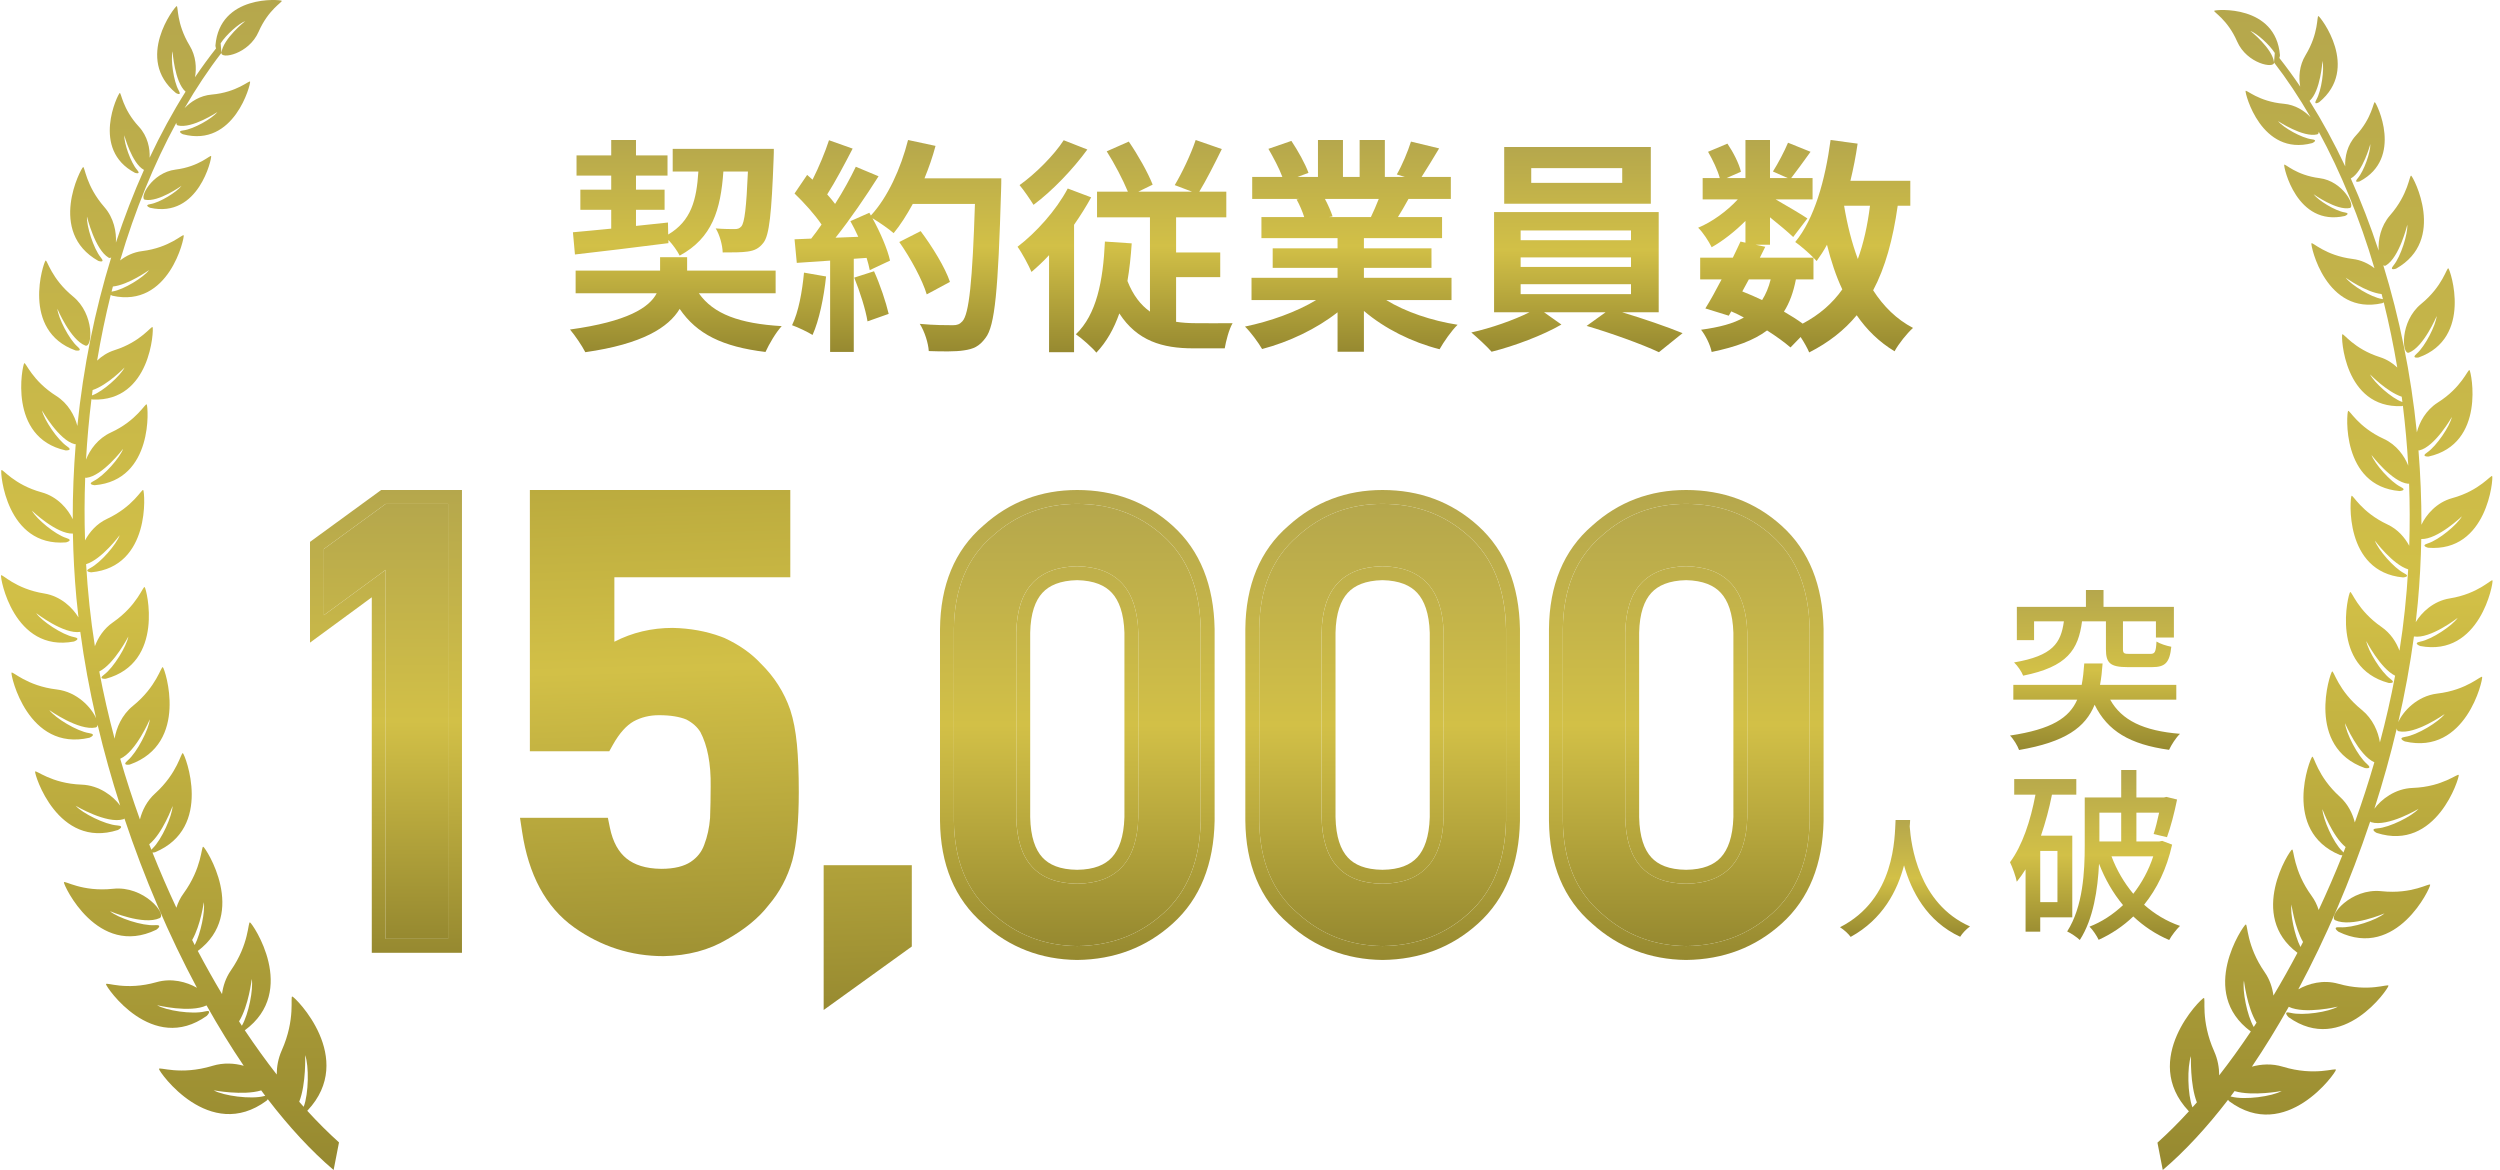
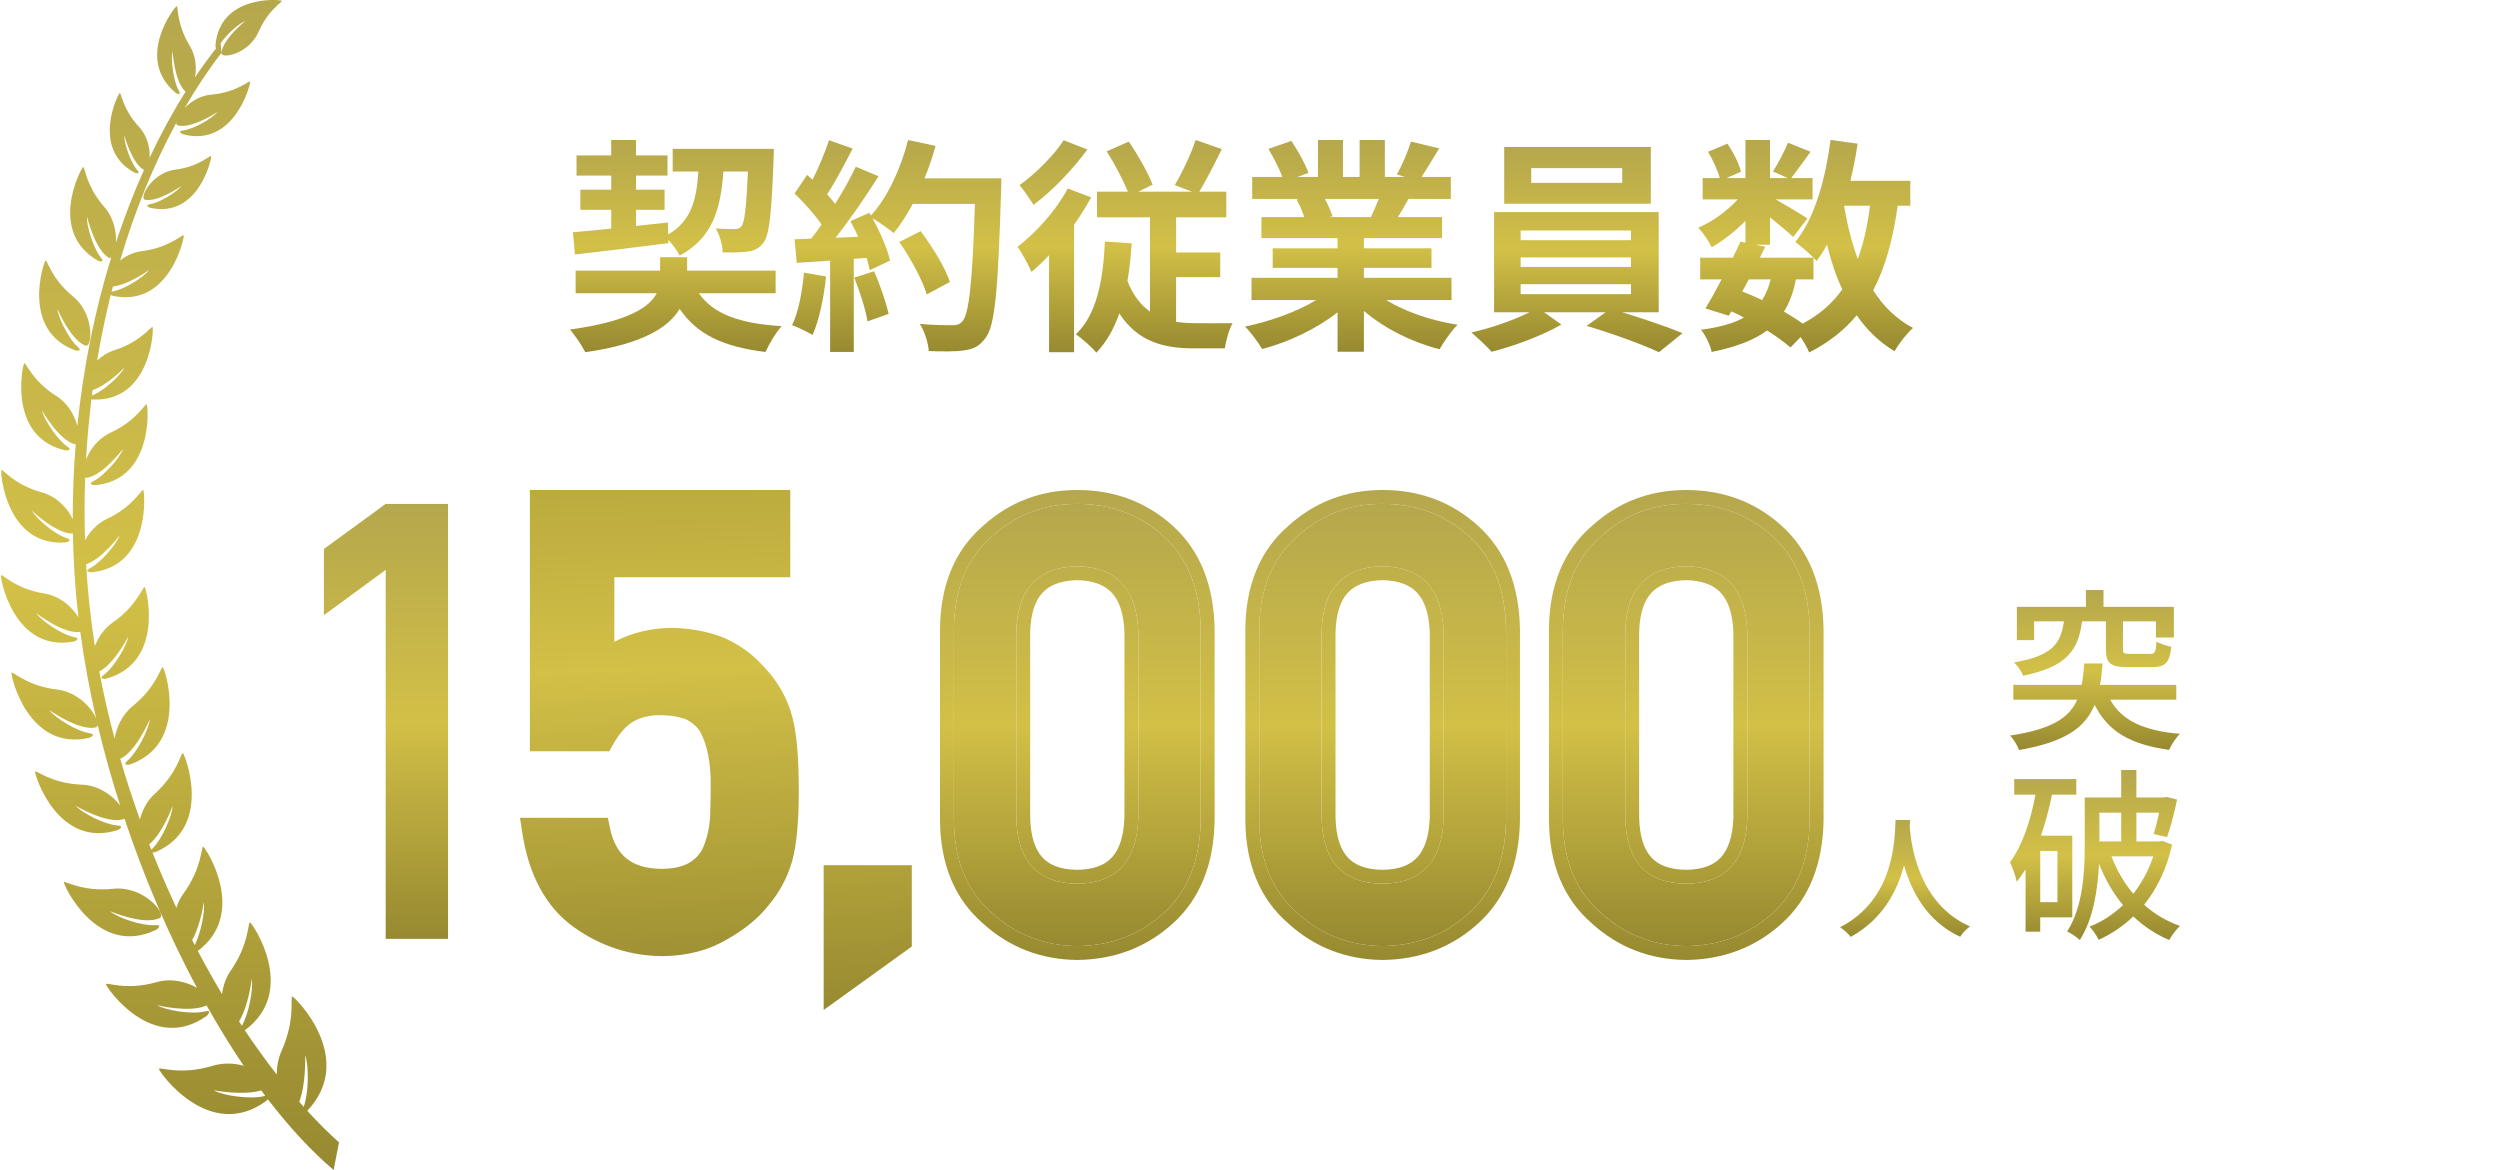
<svg xmlns="http://www.w3.org/2000/svg" width="250" height="117" viewBox="0 0 250 117" fill="none">
-   <path d="M234.457 21.238C235.12 21.339 234.482 21.599 234.482 21.599C229.65 22.686 228.344 16.668 228.419 16.477C228.484 16.317 229.584 17.52 231.95 17.814C234.313 18.108 235.597 20.67 234.979 20.802C233.656 21.076 231.355 19.419 231.355 19.419C231.82 20.044 233.512 21.086 234.457 21.238ZM233.859 93.179C233.859 93.179 233.116 92.66 233.995 92.725C235.235 92.821 237.682 92 238.453 91.339C238.453 91.339 235.127 92.774 233.525 92.026C232.769 91.672 235.06 88.787 238.149 89.12C241.241 89.45 242.984 88.252 243.019 88.477C243.062 88.74 239.696 96.004 233.859 93.179ZM241.864 35.746C241.864 35.746 241.073 35.888 241.67 35.367C242.519 34.629 243.579 32.523 243.669 31.607C243.669 31.607 242.368 34.706 240.891 35.264C240.193 35.524 239.942 32.164 242.122 30.386C244.297 28.606 244.679 26.714 244.837 26.836C245.026 26.978 247.316 33.788 241.864 35.746ZM218.894 111.127C218.874 111.111 218.859 111.098 218.859 111.098C214.004 105.919 220.095 99.845 220.376 99.798C220.612 99.757 220.02 102.012 221.426 105.155C221.778 105.95 221.919 106.766 221.919 107.534C222.994 106.156 224.048 104.691 225.083 103.148C219.759 99.241 224.322 92.547 224.571 92.448C224.782 92.369 224.623 94.562 226.465 97.215C226.979 97.953 227.238 98.771 227.344 99.555C228.167 98.177 228.966 96.751 229.745 95.282C224.736 91.548 228.966 85.047 229.202 84.952C229.408 84.87 229.298 87.019 231.156 89.579C231.488 90.028 231.714 90.513 231.867 90.998C232.701 89.218 233.492 87.391 234.236 85.528C234.112 85.528 233.984 85.497 233.984 85.497C228.173 83.076 231.011 75.82 231.222 75.675C231.402 75.551 231.714 77.621 233.982 79.672C234.798 80.413 235.258 81.355 235.481 82.245C236.195 80.263 236.848 78.256 237.435 76.228C235.868 75.533 234.502 72.32 234.502 72.32C234.602 73.316 235.763 75.592 236.692 76.392C237.345 76.955 236.486 76.803 236.486 76.803C230.558 74.705 233.005 67.304 233.208 67.149C233.382 67.02 233.803 69.067 236.174 70.984C237.285 71.887 237.815 73.159 237.993 74.235C238.583 72.026 239.093 69.802 239.51 67.572C238.031 66.832 236.629 64.109 236.629 64.109C236.797 65.064 238.078 67.175 239.028 67.882C239.701 68.377 238.862 68.295 238.862 68.295C232.982 66.71 234.826 59.372 235.011 59.209C235.17 59.067 235.722 61.013 238.149 62.695C239.06 63.325 239.63 64.213 239.947 65.069C240.163 63.717 240.344 62.36 240.484 61.01C240.63 59.65 240.738 58.291 240.818 56.935C239.269 56.463 237.488 54.063 237.488 54.063C237.802 54.961 239.374 56.791 240.404 57.318C241.135 57.687 240.306 57.743 240.306 57.743C234.366 57.188 234.999 49.78 235.152 49.586C235.28 49.426 236.124 51.217 238.741 52.443C239.776 52.925 240.484 53.756 240.924 54.577C240.991 52.487 240.984 50.412 240.909 48.353C240.876 48.368 240.841 48.379 240.801 48.373C239.203 48.214 237.149 45.499 237.149 45.499C237.465 46.379 239.038 48.177 240.06 48.686C240.781 49.044 239.964 49.106 239.964 49.106C234.092 48.606 234.657 41.285 234.808 41.096C234.934 40.934 235.78 42.696 238.37 43.883C239.651 44.472 240.444 45.592 240.826 46.567C240.711 44.547 240.53 42.547 240.289 40.58C240.218 40.601 240.158 40.614 240.158 40.614C234.389 40.838 234.097 33.638 234.225 33.437C234.331 33.262 235.351 34.882 238.013 35.721C238.696 35.94 239.269 36.315 239.726 36.751C239.354 34.531 238.902 32.358 238.377 30.24C238.297 30.284 238.219 30.32 238.219 30.32C232.578 31.584 231.053 24.555 231.141 24.335C231.216 24.147 232.502 25.551 235.265 25.896C236.122 26 236.86 26.366 237.445 26.82C235.976 21.845 234.085 17.244 231.872 13.169C231.874 13.311 231.829 13.409 231.719 13.438C230.322 13.786 227.805 12.111 227.805 12.111C228.323 12.762 230.169 13.804 231.179 13.928C231.894 14.008 231.221 14.31 231.221 14.31C226.11 15.667 224.485 9.304 224.558 9.097C224.621 8.922 225.841 10.158 228.376 10.377C229.521 10.475 230.445 11.079 231.055 11.721C229.913 9.752 228.695 7.915 227.401 6.243L227.479 5.296C226.921 4.434 225.683 3.332 225.037 3.089C225.037 3.089 227.265 4.857 227.401 6.243C227.464 6.893 224.696 6.387 223.716 4.153C222.739 1.912 221.295 1.187 221.426 1.076C221.579 0.947 227.574 0.442 227.996 5.515C227.996 5.515 227.984 5.698 227.931 5.794C228.647 6.702 229.343 7.657 230.021 8.658C229.855 7.747 229.915 6.568 230.553 5.52C231.9 3.301 231.668 1.562 231.842 1.608C232.045 1.675 236.034 6.826 231.92 10.217C231.92 10.217 231.282 10.591 231.644 9.954C232.153 9.048 232.445 6.906 232.249 6.088C232.249 6.088 232.051 9.133 230.955 10.088C232.234 12.116 233.427 14.309 234.522 16.637C234.472 15.729 234.713 14.501 235.587 13.556C237.227 11.789 237.335 10.14 237.485 10.222C237.662 10.32 240.371 15.817 235.974 18.134C235.974 18.134 235.32 18.351 235.768 17.835C236.401 17.107 237.064 15.197 237.034 14.408C237.034 14.408 236.287 17.192 235.095 17.837C235.09 17.84 235.085 17.84 235.077 17.84C236.104 20.131 237.034 22.542 237.862 25.055C237.802 24.008 238.056 22.619 239.007 21.53C240.866 19.404 240.939 17.479 241.117 17.567C241.323 17.675 244.679 24 239.615 26.862C239.615 26.862 238.857 27.135 239.367 26.521C240.082 25.646 240.791 23.393 240.731 22.472C240.731 22.472 239.947 25.747 238.581 26.55C238.495 26.599 238.41 26.581 238.327 26.518C239.937 31.741 241.092 37.375 241.685 43.233C241.944 42.221 242.584 41.014 243.77 40.26C246.191 38.737 246.804 36.872 246.952 37.013C247.125 37.179 248.617 44.365 242.861 45.653C242.861 45.653 242.042 45.7 242.713 45.248C243.659 44.606 244.991 42.613 245.189 41.697C245.189 41.697 243.504 44.667 241.936 45.039C241.906 45.047 241.881 45.039 241.848 45.034C242.047 47.485 242.15 49.968 242.143 52.476C242.612 51.475 243.652 50.241 245.222 49.813C247.995 49.056 249.115 47.434 249.22 47.614C249.341 47.831 248.758 55.242 242.813 54.775C242.813 54.775 242.007 54.576 242.785 54.339C243.885 53.996 245.737 52.461 246.191 51.63C246.191 51.63 243.75 53.968 242.127 53.903C242.09 56.017 241.977 58.145 241.781 60.279C241.72 60.925 241.653 61.57 241.575 62.215C242.152 61.25 243.333 60.104 244.97 59.841C247.864 59.376 249.167 57.851 249.25 58.045C249.356 58.277 248.004 65.724 242.027 64.604C242.027 64.604 241.228 64.315 242.042 64.158C243.192 63.934 245.227 62.576 245.769 61.786C245.769 61.786 243.026 63.918 241.394 63.647C241.012 66.483 240.487 69.353 239.827 72.217C240.269 71.18 241.685 69.6 243.725 69.358C246.729 69.004 248.133 67.492 248.216 67.696C248.306 67.938 246.608 75.557 240.49 74.145C240.49 74.145 239.681 73.814 240.527 73.683C241.725 73.502 243.875 72.194 244.468 71.402C244.468 71.402 241.539 73.487 239.867 73.125C239.746 73.1 239.691 72.996 239.678 72.849C239.043 75.541 238.289 78.227 237.438 80.872C238.124 79.938 239.505 78.854 241.273 78.792C244.29 78.684 245.809 77.29 245.875 77.502C245.947 77.755 243.657 85.205 237.672 83.293C237.672 83.293 236.89 82.895 237.747 82.836C238.947 82.754 241.198 81.626 241.851 80.888C241.851 80.888 238.769 82.725 237.129 82.224C237.084 82.209 237.046 82.183 237.019 82.15C235.045 88.067 232.588 93.78 229.83 98.933C230.848 98.353 232.322 97.942 233.844 98.379C236.901 99.246 238.85 98.342 238.847 98.577C238.847 98.851 234.263 105.576 228.856 101.718C228.856 101.718 228.198 101.062 229.067 101.285C230.3 101.589 232.9 101.192 233.781 100.662C233.781 100.662 230.496 101.457 228.876 100.681C227.691 102.786 226.46 104.791 225.189 106.667C226.113 106.409 227.188 106.34 228.278 106.67C231.508 107.656 233.598 106.735 233.593 106.982C233.585 107.271 228.592 114.326 222.918 110.123C222.918 110.123 222.858 110.063 222.803 109.984C220.681 112.745 218.487 115.121 216.277 117L215.745 114.265C216.8 113.315 217.855 112.267 218.894 111.127ZM238.161 29.406C236.617 29.243 234.57 27.77 234.57 27.77C235.115 28.503 237.089 29.721 238.189 29.896C238.234 29.904 238.259 29.912 238.295 29.919C238.249 29.746 238.207 29.578 238.161 29.406ZM240.173 39.671C238.696 39.189 237.006 37.439 237.006 37.439C237.415 38.259 239.154 39.821 240.203 40.19C240.218 40.197 240.226 40.203 240.239 40.205C240.218 40.027 240.196 39.849 240.173 39.671ZM234.56 84.707C233.231 83.628 232.241 80.913 232.241 80.913C232.287 81.91 233.329 84.25 234.21 85.099C234.273 85.161 234.309 85.202 234.346 85.249C234.417 85.068 234.487 84.893 234.56 84.707ZM230.046 94.699C230.132 94.534 230.217 94.366 230.303 94.198C229.459 92.727 229.147 90.446 229.147 90.446C229.007 91.355 229.444 93.504 230.046 94.699ZM225.375 102.699C225.468 102.554 225.56 102.41 225.654 102.265C224.707 100.745 224.395 98.059 224.395 98.059C224.219 99.055 224.704 101.555 225.375 102.699ZM223.149 109.666C224.455 110.022 227.223 109.643 228.17 109.098C228.17 109.098 225.272 109.653 223.456 109.109C223.325 109.287 223.19 109.47 223.054 109.651C223.089 109.656 223.109 109.656 223.149 109.666ZM219.688 110.237C218.987 108.451 219.1 105.612 219.1 105.612C218.716 106.637 218.744 109.434 219.246 110.734C219.392 110.572 219.543 110.404 219.688 110.237Z" fill="url(#paint0_linear_9372_13429)" />
  <path d="M15.026 20.413C14.357 20.514 15.001 20.777 15.001 20.777C19.875 21.873 21.192 15.803 21.116 15.611C21.051 15.449 19.941 16.662 17.555 16.959C15.171 17.256 13.876 19.84 14.499 19.973C15.834 20.249 18.155 18.578 18.155 18.578C17.686 19.208 15.979 20.259 15.026 20.413ZM15.629 92.974C15.629 92.974 16.379 92.45 15.492 92.516C14.241 92.612 11.773 91.784 10.996 91.118C10.996 91.118 14.35 92.565 15.966 91.81C16.728 91.454 14.418 88.544 11.302 88.879C8.184 89.213 6.426 88.005 6.39 88.231C6.347 88.497 9.742 95.823 15.629 92.974ZM7.556 35.046C7.556 35.046 8.353 35.189 7.751 34.663C6.894 33.919 5.825 31.795 5.734 30.871C5.734 30.871 7.046 33.997 8.536 34.559C9.24 34.822 9.494 31.433 7.295 29.64C5.101 27.844 4.716 25.936 4.557 26.058C4.366 26.202 2.056 33.07 7.556 35.046ZM30.723 111.076C30.743 111.06 30.758 111.047 30.758 111.047C35.655 105.824 29.512 99.697 29.228 99.65C28.99 99.608 29.588 101.883 28.169 105.053C27.814 105.855 27.673 106.677 27.673 107.453C26.588 106.063 25.524 104.585 24.481 103.028C29.851 99.088 25.248 92.336 24.997 92.237C24.785 92.156 24.944 94.368 23.087 97.044C22.568 97.788 22.307 98.614 22.201 99.405C21.37 98.015 20.564 96.576 19.779 95.095C24.831 91.328 20.564 84.772 20.326 84.676C20.119 84.593 20.23 86.76 18.355 89.343C18.021 89.795 17.793 90.285 17.638 90.774C16.797 88.978 15.999 87.135 15.249 85.256C15.374 85.256 15.503 85.225 15.503 85.225C21.365 82.784 18.502 75.465 18.289 75.319C18.107 75.194 17.793 77.281 15.505 79.351C14.682 80.097 14.219 81.048 13.993 81.945C13.273 79.947 12.615 77.922 12.022 75.876C13.603 75.176 14.981 71.935 14.981 71.935C14.88 72.94 13.709 75.236 12.772 76.043C12.113 76.61 12.98 76.456 12.98 76.456C18.958 74.34 16.491 66.875 16.285 66.719C16.111 66.589 15.685 68.653 13.294 70.587C12.174 71.498 11.639 72.781 11.46 73.867C10.864 71.638 10.35 69.395 9.929 67.146C11.421 66.399 12.835 63.653 12.835 63.653C12.665 64.616 11.374 66.745 10.416 67.459C9.737 67.958 10.583 67.875 10.583 67.875C16.514 66.277 14.654 58.875 14.467 58.711C14.307 58.567 13.75 60.53 11.303 62.227C10.383 62.862 9.808 63.758 9.489 64.622C9.271 63.258 9.089 61.889 8.947 60.528C8.8 59.156 8.691 57.784 8.61 56.418C10.173 55.941 11.969 53.521 11.969 53.521C11.652 54.426 10.067 56.272 9.028 56.803C8.291 57.175 9.127 57.232 9.127 57.232C15.118 56.673 14.48 49.2 14.325 49.005C14.196 48.844 13.345 50.65 10.705 51.886C9.661 52.373 8.947 53.211 8.504 54.039C8.435 51.931 8.443 49.838 8.519 47.761C8.552 47.776 8.587 47.787 8.628 47.782C10.239 47.62 12.311 44.882 12.311 44.882C11.992 45.77 10.406 47.584 9.375 48.097C8.648 48.458 9.471 48.521 9.471 48.521C15.394 48.016 14.824 40.632 14.672 40.442C14.545 40.278 13.692 42.056 11.08 43.253C9.788 43.847 8.987 44.976 8.602 45.96C8.718 43.922 8.901 41.905 9.144 39.921C9.215 39.942 9.276 39.955 9.276 39.955C15.095 40.182 15.389 32.92 15.26 32.717C15.153 32.54 14.125 34.174 11.44 35.02C10.751 35.242 10.173 35.619 9.712 36.059C10.087 33.821 10.543 31.629 11.072 29.492C11.153 29.536 11.232 29.572 11.232 29.572C16.922 30.848 18.459 23.758 18.371 23.537C18.295 23.347 16.998 24.762 14.211 25.111C13.347 25.215 12.602 25.585 12.012 26.043C13.494 21.025 15.402 16.384 17.634 12.274C17.631 12.417 17.677 12.516 17.788 12.545C19.197 12.896 21.735 11.207 21.735 11.207C21.213 11.863 19.351 12.915 18.333 13.039C17.611 13.12 18.29 13.425 18.29 13.425C23.445 14.794 25.084 8.375 25.011 8.167C24.947 7.99 23.716 9.237 21.16 9.458C20.005 9.557 19.073 10.166 18.457 10.814C19.61 8.828 20.838 6.975 22.143 5.288L22.064 4.333C22.627 3.463 23.876 2.352 24.527 2.107C24.527 2.107 22.28 3.891 22.143 5.288C22.079 5.944 24.871 5.434 25.859 3.18C26.845 0.92 28.301 0.189 28.17 0.077C28.015 -0.053 21.968 -0.563 21.542 4.554C21.542 4.554 21.555 4.739 21.608 4.835C20.886 5.751 20.185 6.714 19.5 7.724C19.668 6.805 19.607 5.616 18.963 4.559C17.606 2.321 17.839 0.566 17.664 0.613C17.459 0.681 13.436 5.876 17.585 9.296C17.585 9.296 18.229 9.674 17.864 9.031C17.35 8.117 17.056 5.957 17.253 5.132C17.253 5.132 17.453 8.203 18.558 9.166C17.268 11.212 16.065 13.424 14.961 15.772C15.011 14.856 14.768 13.617 13.886 12.665C12.232 10.882 12.123 9.218 11.971 9.301C11.794 9.401 9.061 14.944 13.496 17.282C13.496 17.282 14.155 17.5 13.704 16.98C13.066 16.246 12.397 14.32 12.427 13.523C12.427 13.523 13.18 16.332 14.383 16.983C14.388 16.985 14.393 16.985 14.401 16.985C13.365 19.296 12.427 21.728 11.591 24.262C11.652 23.206 11.396 21.806 10.436 20.707C8.562 18.563 8.488 16.621 8.308 16.709C8.101 16.819 4.716 23.198 9.823 26.085C9.823 26.085 10.588 26.36 10.074 25.741C9.352 24.859 8.638 22.586 8.698 21.657C8.698 21.657 9.489 24.96 10.867 25.77C10.953 25.819 11.039 25.801 11.123 25.738C9.499 31.006 8.334 36.688 7.736 42.596C7.475 41.576 6.829 40.358 5.633 39.598C3.191 38.063 2.573 36.181 2.423 36.324C2.248 36.491 0.744 43.739 6.55 45.038C6.55 45.038 7.376 45.085 6.699 44.629C5.744 43.981 4.402 41.972 4.201 41.048C4.201 41.048 5.901 44.044 7.482 44.419C7.512 44.427 7.538 44.419 7.571 44.413C7.371 46.886 7.267 49.39 7.274 51.92C6.801 50.91 5.752 49.666 4.168 49.234C1.372 48.471 0.242 46.834 0.136 47.016C0.014 47.235 0.601 54.71 6.598 54.239C6.598 54.239 7.411 54.038 6.626 53.799C5.516 53.453 3.649 51.904 3.191 51.066C3.191 51.066 5.653 53.424 7.29 53.359C7.328 55.491 7.442 57.638 7.639 59.791C7.7 60.441 7.768 61.092 7.847 61.743C7.264 60.769 6.074 59.614 4.422 59.348C1.504 58.88 0.189 57.341 0.105 57.536C-0.001 57.771 1.362 65.282 7.391 64.153C7.391 64.153 8.197 63.861 7.376 63.703C6.216 63.476 4.164 62.107 3.617 61.31C3.617 61.31 6.383 63.461 8.029 63.187C8.415 66.048 8.944 68.942 9.61 71.831C9.164 70.785 7.736 69.192 5.678 68.947C2.648 68.591 1.233 67.065 1.149 67.271C1.058 67.515 2.77 75.199 8.941 73.775C8.941 73.775 9.757 73.442 8.903 73.309C7.695 73.127 5.526 71.807 4.929 71.008C4.929 71.008 7.883 73.111 9.57 72.747C9.691 72.721 9.747 72.617 9.76 72.469C10.4 75.183 11.161 77.893 12.02 80.561C11.328 79.619 9.935 78.526 8.151 78.463C5.108 78.353 3.576 76.948 3.51 77.162C3.437 77.417 5.747 84.931 11.784 83.002C11.784 83.002 12.572 82.602 11.708 82.541C10.497 82.458 8.227 81.321 7.568 80.576C7.568 80.576 10.676 82.429 12.331 81.925C12.376 81.909 12.415 81.883 12.442 81.849C14.433 87.817 16.911 93.58 19.693 98.778C18.666 98.192 17.18 97.778 15.644 98.218C12.561 99.093 10.596 98.181 10.598 98.418C10.598 98.694 15.221 105.477 20.675 101.586C20.675 101.586 21.339 100.925 20.463 101.149C19.219 101.456 16.597 101.055 15.708 100.522C15.708 100.522 19.021 101.323 20.655 100.54C21.851 102.664 23.092 104.686 24.374 106.578C23.442 106.318 22.358 106.248 21.258 106.581C18 107.575 15.893 106.646 15.898 106.896C15.905 107.187 20.941 114.303 26.664 110.064C26.664 110.064 26.725 110.004 26.781 109.923C28.921 112.708 31.133 115.105 33.362 117L33.9 114.241C32.836 113.283 31.771 112.226 30.723 111.076ZM11.29 28.651C12.848 28.487 14.912 27.001 14.912 27.001C14.363 27.74 12.372 28.968 11.262 29.145C11.216 29.153 11.191 29.161 11.155 29.169C11.201 28.994 11.244 28.825 11.29 28.651ZM9.26 39.005C10.75 38.518 12.455 36.753 12.455 36.753C12.042 37.581 10.289 39.155 9.23 39.528C9.215 39.535 9.207 39.541 9.195 39.543C9.215 39.364 9.238 39.184 9.26 39.005ZM14.922 84.428C16.263 83.341 17.261 80.602 17.261 80.602C17.215 81.607 16.164 83.968 15.275 84.824C15.211 84.886 15.176 84.928 15.138 84.975C15.067 84.793 14.996 84.616 14.922 84.428ZM19.475 94.507C19.389 94.34 19.302 94.171 19.216 94.001C20.067 92.518 20.381 90.217 20.381 90.217C20.523 91.133 20.083 93.302 19.475 94.507ZM24.187 102.575C24.093 102.429 23.999 102.284 23.905 102.138C24.86 100.605 25.175 97.896 25.175 97.896C25.352 98.9 24.863 101.422 24.187 102.575ZM26.431 109.603C25.114 109.962 22.322 109.58 21.367 109.03C21.367 109.03 24.291 109.59 26.122 109.041C26.254 109.22 26.391 109.405 26.527 109.588C26.492 109.592 26.472 109.592 26.431 109.603ZM29.922 110.178C30.629 108.377 30.515 105.514 30.515 105.514C30.903 106.547 30.875 109.369 30.368 110.68C30.221 110.516 30.069 110.347 29.922 110.178Z" fill="url(#paint1_linear_9372_13429)" />
  <path d="M181.347 27.942H179.59C179.342 29.211 178.959 30.277 178.396 31.161C179.095 31.569 179.748 31.977 180.266 32.362C181.932 31.478 183.239 30.345 184.23 28.939C183.599 27.602 183.104 26.106 182.698 24.474C182.383 25.063 182.023 25.607 181.662 26.106C181.572 26.015 181.482 25.902 181.347 25.766V27.942ZM174.883 27.942L174.23 29.143C174.905 29.416 175.559 29.688 176.212 30.005C176.572 29.438 176.865 28.758 177.068 27.942H174.883ZM187 20.574H184.41C184.725 22.479 185.176 24.269 185.784 25.902C186.347 24.36 186.752 22.569 187 20.574ZM191.031 20.574H189.77C189.297 23.929 188.531 26.74 187.315 29.03C188.351 30.64 189.658 31.932 191.302 32.793C190.694 33.337 189.86 34.38 189.455 35.128C187.923 34.199 186.685 32.997 185.671 31.524C184.432 33.02 182.878 34.244 180.919 35.242C180.761 34.856 180.423 34.244 180.063 33.7L179.05 34.743C178.441 34.221 177.631 33.632 176.707 33.043C175.378 34.04 173.577 34.697 171.167 35.196C171.009 34.425 170.536 33.519 170.108 32.975C171.933 32.725 173.329 32.362 174.387 31.75C173.982 31.524 173.554 31.32 173.126 31.138L172.878 31.569L170.536 30.844C171.032 30.05 171.595 29.03 172.158 27.942H170.018V25.766H173.284C173.554 25.199 173.824 24.655 174.05 24.156L174.545 24.269V22.093C173.509 23.136 172.293 24.088 171.167 24.723C170.874 24.133 170.311 23.249 169.815 22.773C171.189 22.206 172.698 21.118 173.779 19.939H170.266V17.808H171.978C171.775 17.038 171.279 15.995 170.806 15.179L172.743 14.363C173.329 15.224 173.914 16.38 174.095 17.174L172.653 17.808H174.545V14H177V17.808H178.779L177.293 17.151C177.811 16.335 178.441 15.133 178.802 14.272L181.054 15.179C180.356 16.154 179.658 17.106 179.117 17.808H181.257V19.939H177.563C178.644 20.552 180.243 21.504 180.739 21.844L179.32 23.703C178.824 23.227 177.878 22.433 177 21.73V24.474H175.559L176.527 24.677L175.987 25.766H181.347C180.829 25.244 180.018 24.541 179.523 24.201C181.437 21.889 182.518 18.035 183.059 14L185.761 14.363C185.581 15.632 185.333 16.879 185.041 18.081H191.031V20.574Z" fill="url(#paint2_linear_9372_13429)" />
  <path d="M162.222 18.285V16.811H153.123V18.285H162.222ZM165.082 14.703V20.371H150.42V14.703H165.082ZM152.064 28.418V29.416H163.1V28.418H152.064ZM152.064 25.743V26.695H163.1V25.743H152.064ZM152.064 23.046V24.02H163.1V23.046H152.064ZM165.87 31.229H162.222C164.339 31.864 166.704 32.68 168.258 33.315L165.893 35.219C164.159 34.403 161.051 33.292 158.663 32.59L160.555 31.229H154.407L156.141 32.454C154.316 33.519 151.434 34.607 149.159 35.174C148.663 34.607 147.74 33.768 147.132 33.247C149.091 32.816 151.411 32 152.943 31.229H149.407V21.209H165.87V31.229Z" fill="url(#paint3_linear_9372_13429)" />
  <path d="M137.877 19.894H132.494C132.81 20.484 133.103 21.164 133.26 21.64L132.877 21.708H137.089C137.359 21.164 137.63 20.506 137.877 19.894ZM145.152 30.005H138.621C140.535 31.184 143.148 32.068 145.76 32.476C145.152 33.065 144.364 34.199 143.958 34.924C141.188 34.221 138.463 32.861 136.391 31.093V35.174H133.756V31.229C131.661 32.884 128.891 34.199 126.211 34.902C125.828 34.244 125.062 33.201 124.499 32.657C127.022 32.136 129.679 31.184 131.616 30.005H125.152V27.783H133.756V26.786H127.269V24.836H133.756V23.816H126.143V21.708H130.422C130.242 21.141 129.949 20.461 129.657 19.939L129.927 19.894H125.22V17.695H128.238C127.922 16.834 127.337 15.746 126.841 14.884L129.139 14.091C129.792 15.066 130.535 16.403 130.85 17.287L129.747 17.695H131.796V14H134.296V17.695H135.963V14H138.485V17.695H140.49L139.679 17.446C140.22 16.516 140.783 15.156 141.098 14.159L143.913 14.839C143.283 15.882 142.675 16.902 142.157 17.695H145.084V19.894H140.85C140.49 20.552 140.13 21.164 139.792 21.708H144.206V23.816H136.391V24.836H143.148V26.786H136.391V27.783H145.152V30.005Z" fill="url(#paint4_linear_9372_13429)" />
  <path d="M106.37 14.023L108.735 14.952C107.316 16.902 105.221 19.101 103.352 20.484C103.014 19.939 102.361 18.987 101.956 18.511C103.555 17.378 105.424 15.496 106.37 14.023ZM106.775 18.851L109.118 19.735C108.622 20.642 108.037 21.572 107.406 22.479V35.219H104.906V25.516C104.32 26.151 103.735 26.695 103.149 27.194C102.902 26.604 102.181 25.244 101.753 24.677C103.622 23.249 105.604 21.05 106.775 18.851ZM117.609 27.715V32.181C118.217 32.272 118.87 32.317 119.523 32.317C120.131 32.34 122.473 32.317 123.262 32.317C122.901 32.907 122.586 34.154 122.473 34.834H119.32C116.235 34.834 113.712 34.086 111.933 31.342C111.392 32.884 110.649 34.199 109.636 35.264C109.253 34.788 108.194 33.836 107.586 33.428C109.658 31.456 110.311 28.101 110.492 24.156L113.172 24.337C113.082 25.675 112.947 26.922 112.744 28.101C113.307 29.529 114.073 30.504 114.996 31.161V21.73H109.703V19.169H112.789C112.293 17.967 111.438 16.335 110.672 15.133L112.879 14.159C113.802 15.496 114.793 17.265 115.266 18.466L113.825 19.169H119.208L117.474 18.511C118.194 17.31 119.095 15.428 119.568 14L122.181 14.907C121.437 16.426 120.627 18.013 119.928 19.169H122.631V21.73H117.609V25.244H122.023V27.715H117.609Z" fill="url(#paint5_linear_9372_13429)" />
  <path d="M80.4 27.262L82.607 27.647C82.382 29.778 81.909 32.045 81.256 33.496C80.783 33.201 79.792 32.725 79.206 32.521C79.859 31.184 80.22 29.166 80.4 27.262ZM85.422 27.761L87.404 27.126C88.012 28.463 88.598 30.232 88.868 31.388L86.751 32.136C86.571 30.98 85.985 29.143 85.422 27.761ZM92.449 17.831H100.129C100.129 17.831 100.129 18.738 100.107 19.078C99.814 29.007 99.499 32.589 98.553 33.791C97.922 34.652 97.337 34.902 96.391 35.038C95.58 35.174 94.183 35.151 92.877 35.106C92.832 34.335 92.472 33.156 91.976 32.385C93.395 32.521 94.679 32.521 95.287 32.521C95.715 32.521 95.963 32.431 96.233 32.136C96.909 31.433 97.246 28.123 97.494 20.393H91.278C90.67 21.504 90.039 22.501 89.364 23.317C88.913 22.909 87.922 22.229 87.246 21.821C88.035 23.249 88.755 24.927 89.003 26.06L86.976 27.012C86.909 26.65 86.796 26.242 86.661 25.788L85.377 25.879V35.196H83.012V26.06L79.679 26.287L79.454 23.929L81.121 23.861C81.458 23.431 81.819 22.955 82.156 22.456C81.503 21.481 80.4 20.257 79.454 19.35L80.715 17.491C80.895 17.65 81.075 17.808 81.256 17.967C81.886 16.72 82.517 15.201 82.9 14.023L85.265 14.861C84.454 16.426 83.53 18.171 82.719 19.441C83.012 19.758 83.283 20.098 83.508 20.393C84.319 19.123 85.039 17.808 85.58 16.675L87.855 17.627C86.593 19.622 85.017 21.934 83.553 23.771L85.828 23.68C85.58 23.136 85.31 22.592 85.039 22.116L86.931 21.277L87.089 21.549C88.755 19.758 90.084 16.856 90.805 14L93.553 14.589C93.26 15.7 92.877 16.788 92.449 17.831ZM94.994 28.191L92.674 29.438C92.246 28.01 91.075 25.834 89.927 24.201L92.066 23.113C93.237 24.677 94.521 26.763 94.994 28.191Z" fill="url(#paint6_linear_9372_13429)" />
  <path d="M57.495 25.448L57.293 23.227C58.374 23.136 59.68 23 61.122 22.864V20.982H58.036V18.965H61.122V17.559H57.653V15.541H61.122V14H63.599V15.541H66.752V17.559H63.599V18.965H66.459V20.982H63.599V22.592C64.658 22.479 65.739 22.365 66.797 22.252L66.82 23.453C69.117 22.093 69.658 20.008 69.838 17.151H67.27V14.884H77.383C77.383 14.884 77.383 15.61 77.36 15.904C77.157 21.345 76.932 23.521 76.347 24.269C75.896 24.859 75.423 25.063 74.77 25.154C74.207 25.244 73.261 25.244 72.27 25.244C72.248 24.496 71.955 23.453 71.572 22.841C72.383 22.909 73.103 22.909 73.441 22.909C73.757 22.909 73.937 22.864 74.139 22.637C74.455 22.252 74.635 20.801 74.793 17.151H72.338C72.067 20.982 71.234 23.793 67.968 25.562C67.743 25.108 67.293 24.474 66.842 23.997V24.315C63.532 24.745 60.041 25.154 57.495 25.448ZM77.563 29.325H69.883C71.347 31.41 73.959 32.362 78.171 32.612C77.585 33.247 76.91 34.403 76.549 35.196C72.248 34.675 69.68 33.405 67.968 30.889C66.865 32.725 64.275 34.403 58.532 35.219C58.194 34.562 57.518 33.564 57 32.952C62.766 32.158 64.928 30.753 65.671 29.325H57.563V27.058H66.009V25.72H68.712V27.058H77.563V29.325Z" fill="url(#paint7_linear_9372_13429)" />
  <path d="M174.73 81.717V63.279C174.611 58.923 172.572 56.706 168.612 56.626C164.633 56.706 162.604 58.923 162.524 63.279V81.717C162.604 86.113 164.633 88.331 168.612 88.371C172.572 88.331 174.611 86.113 174.73 81.717ZM156.287 82.076V62.892C156.327 58.874 157.61 55.781 160.137 53.613C162.505 51.465 165.33 50.391 168.612 50.391C171.995 50.391 174.87 51.465 177.237 53.613C179.645 55.781 180.888 58.874 180.968 62.892V82.076C180.888 86.073 179.645 89.156 177.237 91.324C174.87 93.472 171.995 94.566 168.612 94.606C165.33 94.566 162.505 93.472 160.137 91.324C157.61 89.156 156.327 86.073 156.287 82.076Z" fill="url(#paint8_linear_9372_13429)" />
  <path d="M154.896 62.878L156.286 62.891V82.075C156.326 86.073 157.609 89.156 160.136 91.324C162.504 93.472 165.329 94.566 168.612 94.606C171.994 94.566 174.869 93.472 177.237 91.324C179.644 89.156 180.887 86.073 180.967 82.075V62.891C180.887 58.874 179.644 55.781 177.237 53.613C174.869 51.465 171.994 50.391 168.612 50.391C165.329 50.391 162.504 51.465 160.136 53.613C157.609 55.781 156.326 58.874 156.286 62.891L154.897 62.878C154.939 58.55 156.337 55.041 159.23 52.558C161.855 50.188 165.007 49 168.612 49C172.318 49 175.532 50.189 178.171 52.583H178.17C180.927 55.068 182.272 58.562 182.357 62.864L182.358 62.878V82.089L182.357 82.103C182.272 86.386 180.925 89.869 178.17 92.353C175.536 94.743 172.328 95.952 168.628 95.996L168.612 95.997L168.595 95.996C164.995 95.952 161.851 94.744 159.23 92.378C156.339 89.897 154.939 86.399 154.897 82.089L154.896 82.075V62.878ZM168.612 56.626C172.571 56.706 174.61 58.923 174.73 63.279V81.717C174.61 86.113 172.571 88.331 168.612 88.371C164.633 88.331 162.603 86.113 162.524 81.717V63.279C162.603 58.923 164.633 56.706 168.612 56.626ZM168.611 58.016C166.89 58.055 165.81 58.546 165.132 59.288C164.433 60.052 163.955 61.305 163.915 63.279V81.717C163.955 83.716 164.435 84.977 165.132 85.739C165.808 86.477 166.885 86.96 168.611 86.98C170.325 86.96 171.404 86.48 172.087 85.737C172.791 84.972 173.279 83.709 173.339 81.717V63.279C173.279 61.312 172.793 60.057 172.087 59.29C171.402 58.544 170.32 58.055 168.611 58.016Z" fill="url(#paint9_linear_9372_13429)" />
  <path d="M144.365 81.717V63.279C144.246 58.923 142.206 56.706 138.247 56.626C134.268 56.706 132.239 58.923 132.159 63.279V81.717C132.239 86.113 134.268 88.331 138.247 88.371C142.206 88.331 144.246 86.113 144.365 81.717ZM125.922 82.076V62.892C125.962 58.874 127.245 55.781 129.772 53.613C132.139 51.465 134.964 50.391 138.247 50.391C141.63 50.391 144.504 51.465 146.872 53.613C149.279 55.781 150.523 58.874 150.602 62.892V82.076C150.523 86.073 149.279 89.156 146.872 91.324C144.504 93.472 141.63 94.566 138.247 94.606C134.964 94.566 132.139 93.472 129.772 91.324C127.245 89.156 125.962 86.073 125.922 82.076Z" fill="url(#paint10_linear_9372_13429)" />
  <path d="M124.533 62.878L125.924 62.891V82.075C125.964 86.073 127.247 89.156 129.774 91.324C132.142 93.472 134.967 94.566 138.249 94.606C141.632 94.566 144.507 93.472 146.874 91.324C149.282 89.156 150.525 86.073 150.605 82.075V62.891C150.525 58.874 149.282 55.781 146.874 53.613C144.507 51.465 141.632 50.391 138.249 50.391C134.967 50.391 132.142 51.465 129.774 53.613C127.247 55.781 125.964 58.874 125.924 62.891L124.534 62.878C124.577 58.55 125.975 55.041 128.868 52.558C131.493 50.188 134.644 49 138.249 49C141.955 49 145.17 50.189 147.809 52.583H147.808C150.565 55.068 151.909 58.562 151.995 62.864L151.996 62.878V82.089L151.995 82.103C151.909 86.386 150.563 89.869 147.808 92.353C145.173 94.743 141.966 95.952 138.265 95.996L138.249 95.997L138.232 95.996C134.633 95.952 131.489 94.744 128.868 92.378C125.977 89.897 124.577 86.399 124.534 82.089L124.533 82.075V62.878ZM138.249 56.626C142.209 56.706 144.248 58.923 144.367 63.279V81.717C144.248 86.113 142.209 88.331 138.249 88.371C134.27 88.331 132.241 86.113 132.161 81.717V63.279C132.241 58.923 134.27 56.706 138.249 56.626ZM138.248 58.016C136.528 58.055 135.448 58.546 134.77 59.288C134.07 60.052 133.592 61.305 133.552 63.279V81.717C133.592 83.716 134.072 84.977 134.77 85.739C135.445 86.477 136.522 86.96 138.248 86.98C139.963 86.96 141.042 86.48 141.725 85.737C142.428 84.972 142.917 83.709 142.976 81.717V63.279C142.917 61.312 142.43 60.057 141.725 59.29C141.039 58.544 139.958 58.055 138.248 58.016Z" fill="url(#paint11_linear_9372_13429)" />
  <path d="M113.832 81.717V63.279C113.713 58.923 111.673 56.706 107.714 56.626C103.735 56.706 101.706 58.923 101.626 63.279V81.717C101.706 86.113 103.735 88.331 107.714 88.371C111.673 88.331 113.713 86.113 113.832 81.717ZM95.389 82.076V62.892C95.428 58.874 96.712 55.781 99.239 53.613C101.606 51.465 104.431 50.391 107.714 50.391C111.096 50.391 113.971 51.465 116.339 53.613C118.746 55.781 119.99 58.874 120.069 62.892V82.076C119.99 86.073 118.746 89.156 116.339 91.324C113.971 93.472 111.096 94.566 107.714 94.606C104.431 94.566 101.606 93.472 99.239 91.324C96.712 89.156 95.428 86.073 95.389 82.076Z" fill="url(#paint12_linear_9372_13429)" />
  <path d="M94 62.878L95.391 62.891V82.075C95.431 86.073 96.714 89.156 99.241 91.324C101.608 93.472 104.434 94.566 107.716 94.606C111.099 94.566 113.973 93.472 116.341 91.324C118.748 89.156 119.992 86.073 120.071 82.075V62.891C119.992 58.874 118.748 55.781 116.341 53.613C113.973 51.465 111.099 50.391 107.716 50.391C104.434 50.391 101.608 51.465 99.241 53.613C96.714 55.781 95.431 58.874 95.391 62.891L94.001 62.878C94.044 58.55 95.442 55.041 98.335 52.558C100.96 50.188 104.111 49 107.716 49C111.422 49 114.637 50.189 117.276 52.583H117.275C120.031 55.068 121.376 58.562 121.461 62.864L121.462 62.878V82.089L121.461 82.103C121.376 86.386 120.03 89.869 117.275 92.353C114.64 94.743 111.433 95.952 107.732 95.996L107.716 95.997L107.699 95.996C104.1 95.952 100.956 94.744 98.335 92.378C95.443 89.897 94.044 86.399 94.001 82.089L94 82.075V62.878ZM107.716 56.626C111.676 56.706 113.715 58.923 113.834 63.279V81.717C113.715 86.113 111.676 88.331 107.716 88.371C103.737 88.331 101.708 86.113 101.628 81.717V63.279C101.708 58.923 103.737 56.706 107.716 56.626ZM107.715 58.016C105.994 58.055 104.915 58.546 104.236 59.288C103.537 60.052 103.059 61.305 103.019 63.279V81.717C103.059 83.716 103.539 84.977 104.236 85.739C104.912 86.477 105.989 86.96 107.715 86.98C109.43 86.96 110.509 86.48 111.192 85.737C111.895 84.972 112.384 83.709 112.443 81.717V63.279C112.384 61.312 111.897 60.057 111.192 59.29C110.506 58.544 109.425 58.055 107.715 58.016Z" fill="url(#paint13_linear_9372_13429)" />
  <path d="M38.567 56.984L32.39 61.519V54.896L38.567 50.391H44.804V93.89H38.567V56.984Z" fill="url(#paint14_linear_9372_13429)" />
-   <path d="M44.806 50.391H38.569L32.391 54.896V61.519L38.569 56.984V93.89H44.806V50.391ZM46.197 95.281H37.178V59.729L31 64.264V54.189L38.115 49H46.197V95.281Z" fill="url(#paint15_linear_9372_13429)" />
  <path d="M90.67 95.018L91.18 94.651V86.523H82.366V101L84.33 99.585L90.67 95.018Z" fill="url(#paint16_linear_9372_13429)" />
  <path d="M189.558 82H191.013C190.999 82.186 190.999 82.411 190.971 82.649C191.096 84.412 191.817 90.363 197 92.643C196.598 92.934 196.224 93.345 196.016 93.676C192.662 92.126 191.124 89.091 190.403 86.533C189.738 89.064 188.283 91.927 185.067 93.69C184.832 93.372 184.416 92.987 184 92.722C189.544 89.899 189.461 83.749 189.558 82Z" fill="url(#paint17_linear_9372_13429)" />
  <path d="M61.437 57.729H79.03V49H52.987V75.124H60.929L61.282 74.492C61.963 73.27 62.672 72.531 63.361 72.138C64.113 71.729 64.951 71.519 65.902 71.519C67.065 71.519 67.96 71.679 68.628 71.948C69.281 72.287 69.735 72.711 70.04 73.207C70.731 74.525 71.105 76.325 71.067 78.686L71.066 78.697V78.706C71.066 79.705 71.046 80.735 71.007 81.795C70.932 82.779 70.734 83.674 70.42 84.487L70.415 84.498L70.412 84.508C70.16 85.195 69.723 85.75 69.063 86.192C68.421 86.614 67.475 86.884 66.114 86.884C64.548 86.865 63.435 86.481 62.656 85.853C61.877 85.225 61.29 84.241 60.987 82.759L60.786 81.777H52L52.213 83.183C52.852 87.427 54.537 90.688 57.414 92.739L57.417 92.741C60.11 94.649 63.1 95.614 66.357 95.614H66.369L66.379 95.613C68.772 95.57 70.906 95.019 72.734 93.918L72.735 93.919C74.47 92.935 75.863 91.809 76.857 90.522C77.965 89.223 78.754 87.733 79.226 86.067L79.232 86.048C79.677 84.373 79.879 82.066 79.879 79.187C79.879 77.321 79.817 75.727 79.691 74.414L79.69 74.412C79.563 73.112 79.348 71.967 79.029 70.996L79.023 70.979C78.416 69.222 77.428 67.675 76.073 66.348C75.119 65.319 73.905 64.478 72.465 63.807L72.431 63.792L72.397 63.779L72.102 63.666C70.617 63.118 69.011 62.831 67.297 62.791L67.282 62.79H67.267C65.164 62.79 63.215 63.254 61.437 64.174V57.729Z" fill="url(#paint18_linear_9372_13429)" />
  <path d="M205.745 90.214V85.092H204.023V90.214H205.745ZM207.228 91.736H204.023V93.165H202.557V86.929C202.282 87.374 201.989 87.783 201.678 88.172C201.605 87.727 201.238 86.688 201 86.224C202.227 84.572 203.052 82.104 203.546 79.468H201.421V77.909H207.631V79.468H205.195C204.92 80.879 204.536 82.271 204.096 83.57H207.228V91.736ZM212.12 81.269H209.94V84.145H212.12V81.269ZM215.325 85.63H211.149C211.662 87.003 212.413 88.284 213.329 89.379C214.171 88.302 214.867 87.04 215.325 85.63ZM216.223 84.09L217.212 84.461C216.663 86.91 215.692 88.878 214.409 90.474C215.435 91.383 216.644 92.126 218 92.59C217.652 92.924 217.157 93.555 216.919 94C215.564 93.425 214.373 92.627 213.329 91.643C212.303 92.627 211.13 93.406 209.866 93.981C209.683 93.592 209.28 92.979 208.95 92.664C210.159 92.2 211.295 91.457 212.303 90.511C211.314 89.323 210.508 87.931 209.903 86.372C209.775 88.896 209.353 91.884 207.98 94C207.723 93.74 207.064 93.295 206.716 93.146C208.309 90.659 208.474 87.133 208.474 84.572V79.747H212.12V77H213.64V79.747H216.388L216.644 79.691L217.707 79.951C217.45 81.25 217.047 82.772 216.699 83.718L215.362 83.403C215.545 82.846 215.747 82.048 215.912 81.269H213.64V84.145H215.93L216.223 84.09Z" fill="url(#paint19_linear_9372_13429)" />
  <path d="M210.593 62.134H208.204C207.833 64.972 206.741 66.678 202.315 67.566C202.167 67.165 201.741 66.556 201.407 66.243C205.278 65.581 206.093 64.31 206.389 62.134H203.407V64.014H201.685V60.689H208.593V59H210.352V60.689H217.389V63.753H215.593V62.134H212.296V64.902C212.296 65.355 212.407 65.39 213.019 65.39H215.019C215.481 65.39 215.593 65.233 215.648 64.153C216 64.38 216.667 64.589 217.13 64.676C216.963 66.295 216.5 66.713 215.204 66.713H212.778C211 66.713 210.593 66.295 210.593 64.919V62.134ZM217.63 69.968H211.019C212.167 72.023 214.333 73.085 218 73.381C217.593 73.764 217.13 74.495 216.907 74.983C212.981 74.443 210.759 73.102 209.463 70.473C208.537 72.737 206.556 74.199 201.907 75C201.759 74.582 201.352 73.903 201 73.555C205.185 72.928 206.926 71.779 207.722 69.968H201.333V68.489H208.167C208.296 67.844 208.37 67.131 208.426 66.347H210.259C210.204 67.113 210.13 67.827 210 68.489H217.63V69.968Z" fill="url(#paint20_linear_9372_13429)" />
  <defs>
    <linearGradient id="paint0_linear_9372_13429" x1="232.5" y1="1" x2="232.5" y2="117" gradientUnits="userSpaceOnUse">
      <stop stop-color="#B5A74C" />
      <stop offset="0.5" stop-color="#D2C047" />
      <stop offset="1" stop-color="#968930" />
    </linearGradient>
    <linearGradient id="paint1_linear_9372_13429" x1="17" y1="0" x2="17" y2="117" gradientUnits="userSpaceOnUse">
      <stop stop-color="#B5A74C" />
      <stop offset="0.5" stop-color="#D2C047" />
      <stop offset="1" stop-color="#968930" />
    </linearGradient>
    <linearGradient id="paint2_linear_9372_13429" x1="180.559" y1="14" x2="180.559" y2="35.242" gradientUnits="userSpaceOnUse">
      <stop stop-color="#B5A74C" />
      <stop offset="0.5" stop-color="#D2C047" />
      <stop offset="1" stop-color="#968930" />
    </linearGradient>
    <linearGradient id="paint3_linear_9372_13429" x1="157.695" y1="14.703" x2="157.695" y2="35.219" gradientUnits="userSpaceOnUse">
      <stop stop-color="#B5A74C" />
      <stop offset="0.5" stop-color="#D2C047" />
      <stop offset="1" stop-color="#968930" />
    </linearGradient>
    <linearGradient id="paint4_linear_9372_13429" x1="135.13" y1="14" x2="135.13" y2="35.174" gradientUnits="userSpaceOnUse">
      <stop stop-color="#B5A74C" />
      <stop offset="0.5" stop-color="#D2C047" />
      <stop offset="1" stop-color="#968930" />
    </linearGradient>
    <linearGradient id="paint5_linear_9372_13429" x1="112.507" y1="14" x2="112.507" y2="35.264" gradientUnits="userSpaceOnUse">
      <stop stop-color="#B5A74C" />
      <stop offset="0.5" stop-color="#D2C047" />
      <stop offset="1" stop-color="#968930" />
    </linearGradient>
    <linearGradient id="paint6_linear_9372_13429" x1="89.668" y1="14" x2="89.668" y2="35.196" gradientUnits="userSpaceOnUse">
      <stop stop-color="#B5A74C" />
      <stop offset="0.5" stop-color="#D2C047" />
      <stop offset="1" stop-color="#968930" />
    </linearGradient>
    <linearGradient id="paint7_linear_9372_13429" x1="67.585" y1="14" x2="67.585" y2="35.219" gradientUnits="userSpaceOnUse">
      <stop stop-color="#B5A74C" />
      <stop offset="0.5" stop-color="#D2C047" />
      <stop offset="1" stop-color="#968930" />
    </linearGradient>
    <linearGradient id="paint8_linear_9372_13429" x1="168.627" y1="50.391" x2="168.627" y2="94.606" gradientUnits="userSpaceOnUse">
      <stop stop-color="#B5A74C" />
      <stop offset="0.5" stop-color="#D2C047" />
      <stop offset="1" stop-color="#968930" />
    </linearGradient>
    <linearGradient id="paint9_linear_9372_13429" x1="168.627" y1="49" x2="168.627" y2="95.997" gradientUnits="userSpaceOnUse">
      <stop stop-color="#B5A74C" />
      <stop offset="0.5" stop-color="#D2C047" />
      <stop offset="1" stop-color="#968930" />
    </linearGradient>
    <linearGradient id="paint10_linear_9372_13429" x1="138.262" y1="50.391" x2="138.262" y2="94.606" gradientUnits="userSpaceOnUse">
      <stop stop-color="#B5A74C" />
      <stop offset="0.5" stop-color="#D2C047" />
      <stop offset="1" stop-color="#968930" />
    </linearGradient>
    <linearGradient id="paint11_linear_9372_13429" x1="138.264" y1="49" x2="138.264" y2="95.997" gradientUnits="userSpaceOnUse">
      <stop stop-color="#B5A74C" />
      <stop offset="0.5" stop-color="#D2C047" />
      <stop offset="1" stop-color="#968930" />
    </linearGradient>
    <linearGradient id="paint12_linear_9372_13429" x1="107.729" y1="50.391" x2="107.729" y2="94.606" gradientUnits="userSpaceOnUse">
      <stop stop-color="#B5A74C" />
      <stop offset="0.5" stop-color="#D2C047" />
      <stop offset="1" stop-color="#968930" />
    </linearGradient>
    <linearGradient id="paint13_linear_9372_13429" x1="107.731" y1="49" x2="107.731" y2="95.997" gradientUnits="userSpaceOnUse">
      <stop stop-color="#B5A74C" />
      <stop offset="0.5" stop-color="#D2C047" />
      <stop offset="1" stop-color="#968930" />
    </linearGradient>
    <linearGradient id="paint14_linear_9372_13429" x1="38.597" y1="50.391" x2="38.597" y2="93.89" gradientUnits="userSpaceOnUse">
      <stop stop-color="#B5A74C" />
      <stop offset="0.5" stop-color="#D2C047" />
      <stop offset="1" stop-color="#968930" />
    </linearGradient>
    <linearGradient id="paint15_linear_9372_13429" x1="38.598" y1="49" x2="38.598" y2="95.281" gradientUnits="userSpaceOnUse">
      <stop stop-color="#B5A74C" />
      <stop offset="0.5" stop-color="#D2C047" />
      <stop offset="1" stop-color="#968930" />
    </linearGradient>
    <linearGradient id="paint16_linear_9372_13429" x1="294.874" y1="-7.627" x2="299.635" y2="146.197" gradientUnits="userSpaceOnUse">
      <stop offset="0.135" stop-color="#968930" />
      <stop offset="0.447" stop-color="#D2C047" />
      <stop offset="0.668" stop-color="#968930" />
    </linearGradient>
    <linearGradient id="paint17_linear_9372_13429" x1="190.5" y1="82" x2="190.5" y2="93.69" gradientUnits="userSpaceOnUse">
      <stop stop-color="#B5A74C" />
      <stop offset="0.5" stop-color="#D2C047" />
      <stop offset="1" stop-color="#968930" />
    </linearGradient>
    <linearGradient id="paint18_linear_9372_13429" x1="251.753" y1="-7.627" x2="256.514" y2="146.197" gradientUnits="userSpaceOnUse">
      <stop offset="0.135" stop-color="#968930" />
      <stop offset="0.447" stop-color="#D2C047" />
      <stop offset="0.668" stop-color="#968930" />
    </linearGradient>
    <linearGradient id="paint19_linear_9372_13429" x1="209.5" y1="77" x2="209.5" y2="94" gradientUnits="userSpaceOnUse">
      <stop stop-color="#B5A74C" />
      <stop offset="0.5" stop-color="#D2C047" />
      <stop offset="1" stop-color="#968930" />
    </linearGradient>
    <linearGradient id="paint20_linear_9372_13429" x1="209.5" y1="59" x2="209.5" y2="75" gradientUnits="userSpaceOnUse">
      <stop stop-color="#B5A74C" />
      <stop offset="0.5" stop-color="#D2C047" />
      <stop offset="1" stop-color="#968930" />
    </linearGradient>
  </defs>
</svg>